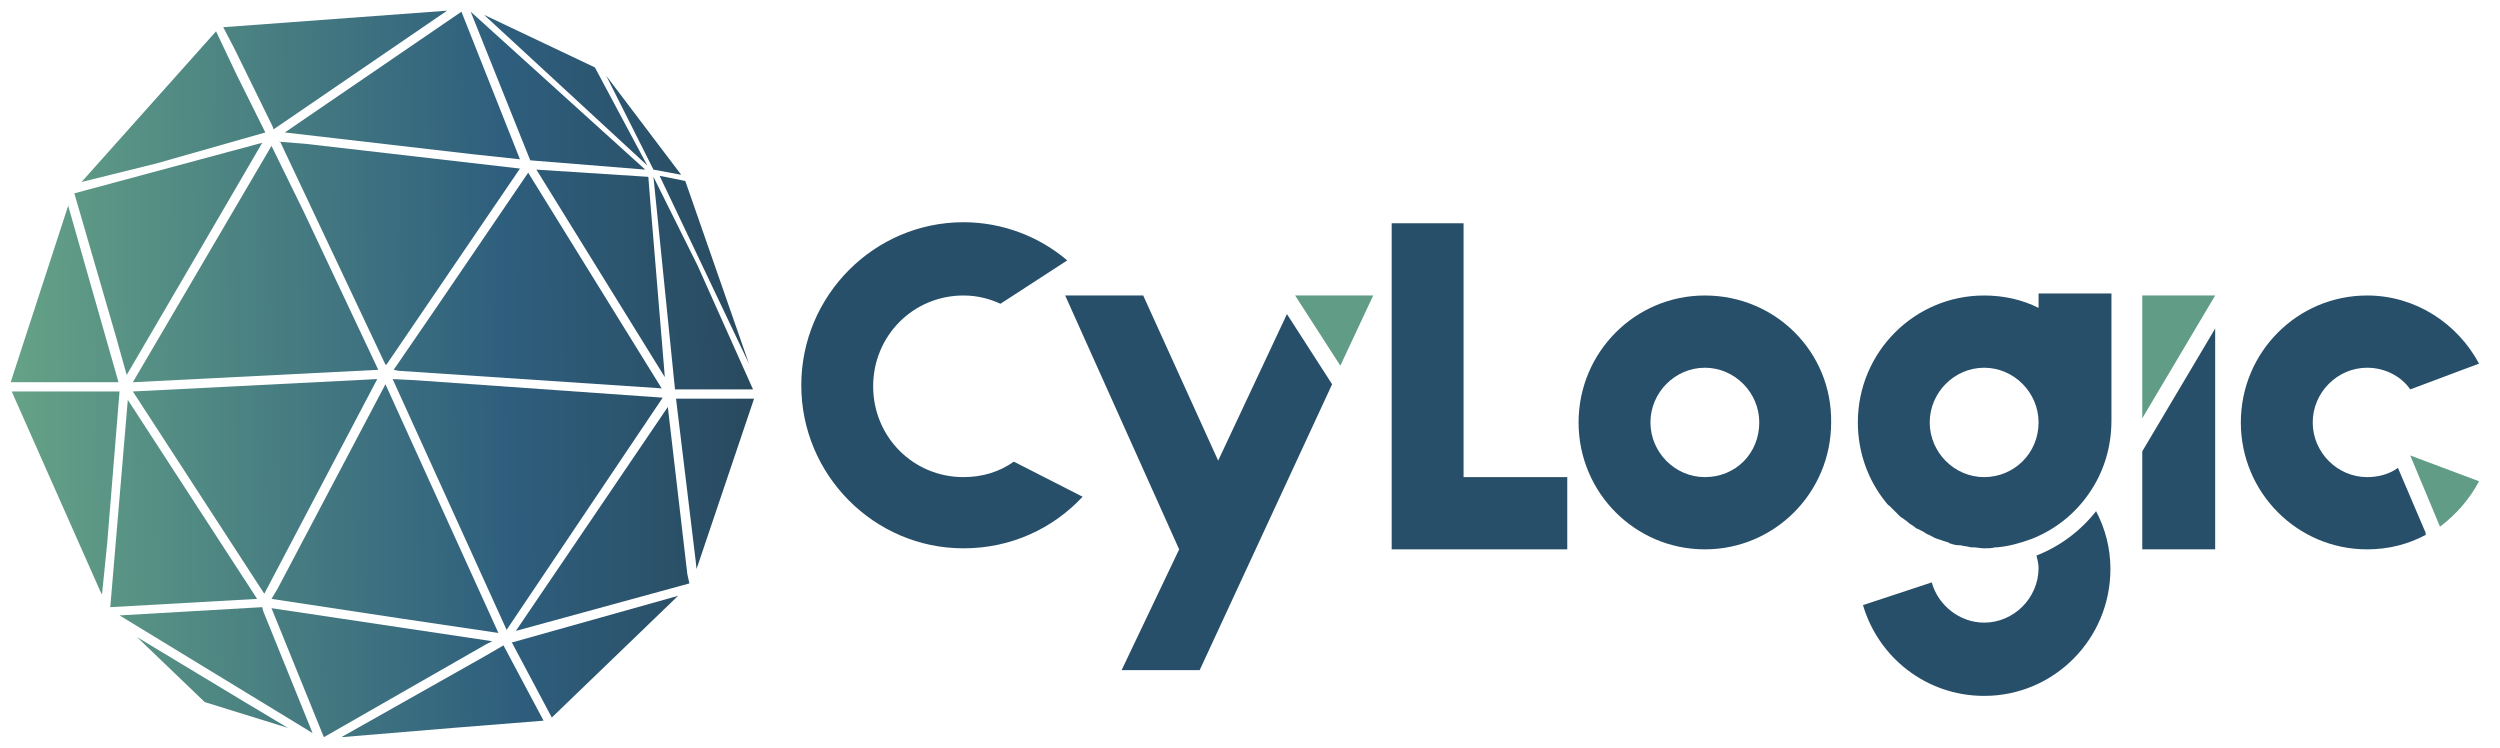
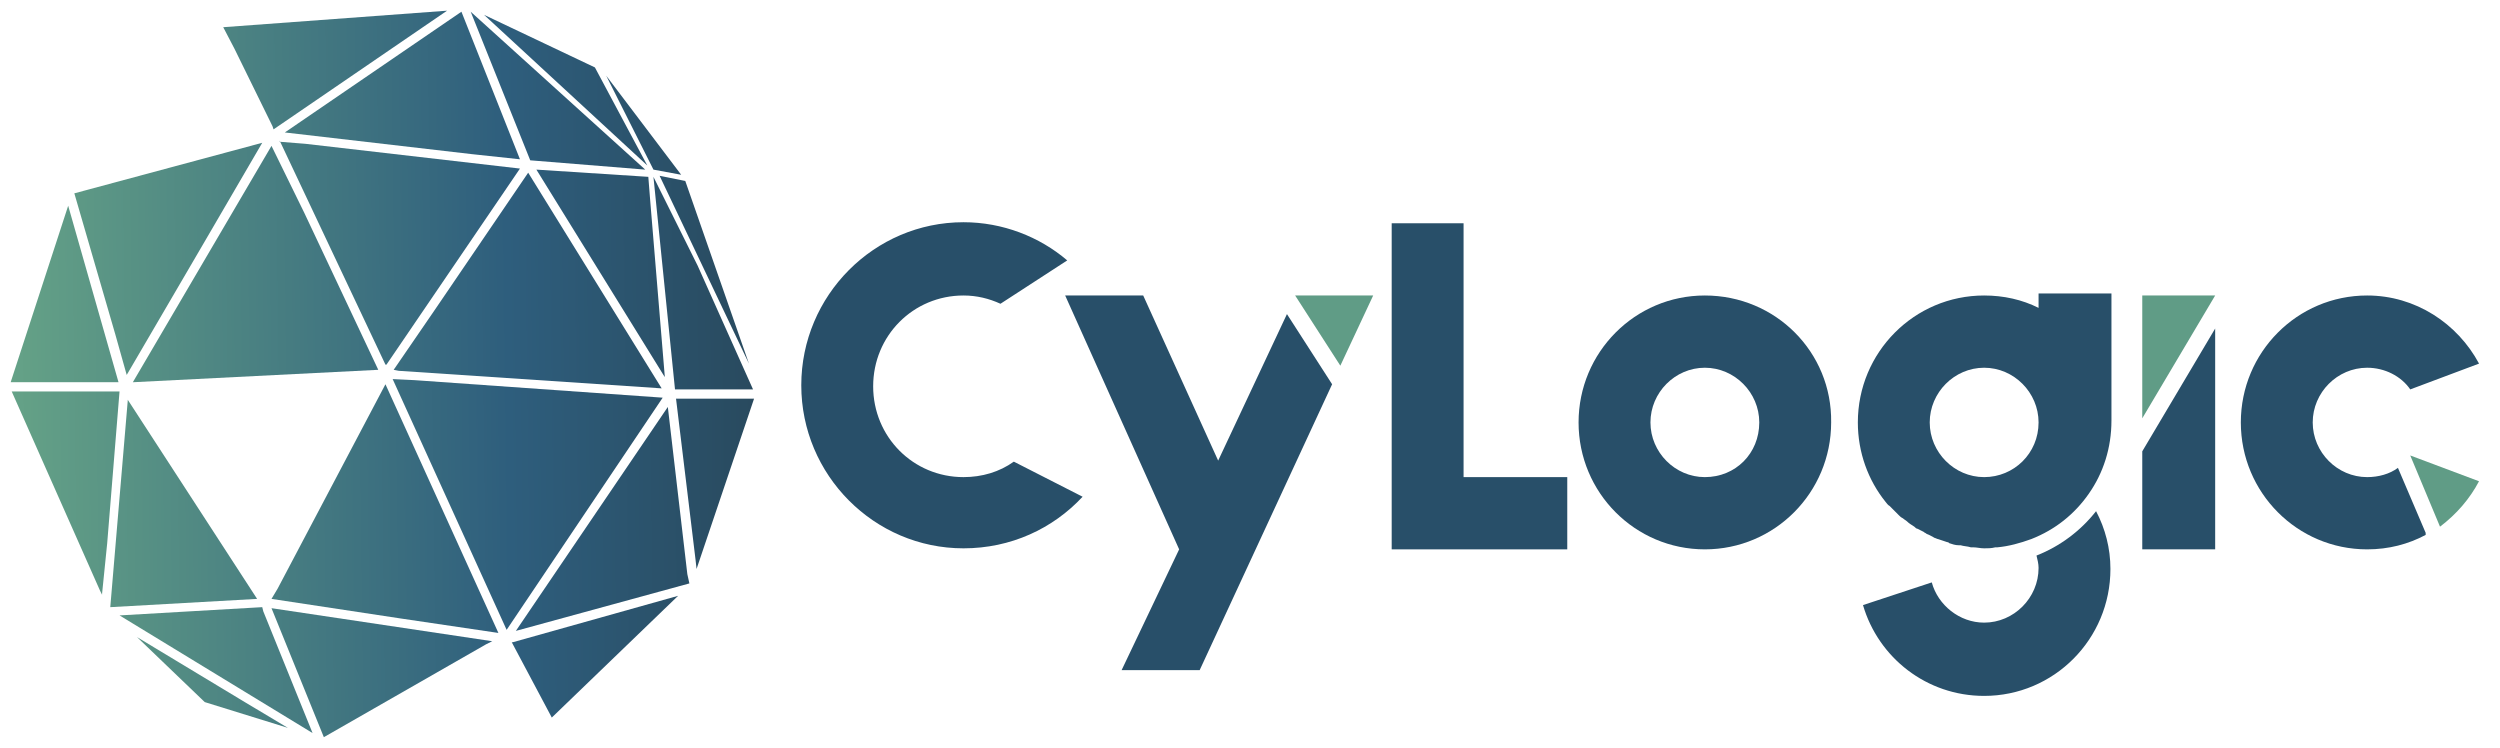
<svg xmlns="http://www.w3.org/2000/svg" width="117" height="35" viewBox="0 0 117 35" fill="none">
  <g clip-path="url(#clip0_7401_7250)">
    <path d="M35.242 18.224L32.648 12.429L30.581 8.276L31.59 18.224H35.242Z" fill="url(#paint0_linear_7401_7250)" />
    <path d="M31.879 8.179L28.371 3.543L30.581 7.938L31.879 8.179Z" fill="url(#paint1_linear_7401_7250)" />
    <path d="M30.869 8.227L35.05 17.017L32.071 8.469L30.869 8.227Z" fill="url(#paint2_linear_7401_7250)" />
    <path d="M13.33 6.199L22.076 7.213L24.334 7.455L21.595 0.548L13.33 6.199Z" fill="url(#paint3_linear_7401_7250)" />
    <path d="M24.815 7.503L30.197 7.938L22.028 0.548L24.815 7.503Z" fill="url(#paint4_linear_7401_7250)" />
    <path d="M27.842 3.156L22.652 0.693L30.293 7.744L27.842 3.156Z" fill="url(#paint5_linear_7401_7250)" />
    <path d="M6.218 17.886H6.266L17.703 17.307L14.243 9.966L12.706 6.827L6.218 17.886Z" fill="url(#paint6_linear_7401_7250)" />
    <path d="M18.664 17.355L30.966 18.176L24.719 8.082L20.346 14.506L18.424 17.307L18.664 17.355Z" fill="url(#paint7_linear_7401_7250)" />
    <path d="M13.09 6.634V6.585L18.039 17.065H18.087L24.334 7.889L14.291 6.73L13.09 6.634Z" fill="url(#paint8_linear_7401_7250)" />
    <path d="M31.11 17.597L30.437 9.483L30.341 8.276L25.103 7.938L31.11 17.645V17.597Z" fill="url(#paint9_linear_7401_7250)" />
    <path d="M18.76 28.946L23.325 29.622L18.039 17.983L12.994 27.546L12.706 28.028L18.76 28.946Z" fill="url(#paint10_linear_7401_7250)" />
    <path d="M3.479 9.048L5.401 15.665L5.93 17.548L9.486 11.463L12.273 6.682L3.479 9.048Z" fill="url(#paint11_linear_7401_7250)" />
-     <path d="M17.655 17.741L6.218 18.321L12.369 27.787L17.655 17.741Z" fill="url(#paint12_linear_7401_7250)" />
    <path d="M31.014 18.611L19.385 17.79L18.376 17.741L23.71 29.477L31.014 18.611Z" fill="url(#paint13_linear_7401_7250)" />
    <path d="M23.037 30.009L12.706 28.463L15.156 34.5L22.749 30.153L23.037 30.009Z" fill="url(#paint14_linear_7401_7250)" />
-     <path d="M23.566 30.202L22.652 30.733L15.973 34.5L21.211 34.065L25.439 33.727L23.613 30.298L23.566 30.202Z" fill="url(#paint15_linear_7401_7250)" />
    <path d="M6.411 29.815L9.582 32.858L13.474 34.065L11.456 32.858L6.411 29.815Z" fill="url(#paint16_linear_7401_7250)" />
    <path d="M12.273 28.415L5.594 28.801L14.628 34.307L12.321 28.608L12.273 28.415Z" fill="url(#paint17_linear_7401_7250)" />
    <path d="M31.638 18.659L32.551 26.193L32.599 26.628L35.29 18.659H31.638Z" fill="url(#paint18_linear_7401_7250)" />
    <path d="M23.95 30.057L25.824 33.582L31.735 27.884L23.998 30.057H23.95Z" fill="url(#paint19_linear_7401_7250)" />
    <path d="M12.754 5.909L12.802 6.054L20.922 0.5L10.447 1.273L10.976 2.287L12.754 5.909Z" fill="url(#paint20_linear_7401_7250)" />
    <path d="M31.254 19.046L24.142 29.526L32.263 27.304L32.167 26.869L31.254 19.046Z" fill="url(#paint21_linear_7401_7250)" />
    <path d="M12.033 28.028L5.978 18.707V18.756L5.161 28.415L12.033 28.028Z" fill="url(#paint22_linear_7401_7250)" />
-     <path d="M7.324 7.648L12.417 6.199L11.072 3.494L10.111 1.466L3.816 8.517L7.324 7.648Z" fill="url(#paint23_linear_7401_7250)" />
    <path d="M5.594 18.321H0.548L4.681 27.642L4.777 27.835V27.787L5.017 25.421L5.594 18.321Z" fill="url(#paint24_linear_7401_7250)" />
    <path d="M3.191 9.628L0.5 17.886H5.546L3.191 9.628Z" fill="url(#paint25_linear_7401_7250)" />
    <path d="M47.447 21.605C46.774 22.088 45.957 22.329 45.092 22.329C42.738 22.329 40.864 20.446 40.864 18.079C40.864 15.713 42.738 13.829 45.092 13.829C45.717 13.829 46.294 13.974 46.822 14.216L49.946 12.187C48.648 11.077 46.918 10.4 45.092 10.4C40.912 10.4 37.5 13.829 37.5 18.031C37.5 22.233 40.912 25.662 45.092 25.662C47.303 25.662 49.273 24.744 50.666 23.247L47.447 21.605Z" fill="#284F69" />
    <path d="M64.265 13.829H60.613L62.728 17.114L64.265 13.829Z" fill="#609C86" />
    <path d="M73.348 22.329H68.495V10.449H65.131V25.71H73.348V22.329Z" fill="#284F69" />
    <path d="M100.258 19.577L103.67 13.829H100.258V19.577Z" fill="#609C86" />
    <path d="M100.258 21.122V25.71H103.67V15.375L100.258 21.122Z" fill="#284F69" />
    <path d="M79.787 13.829C76.52 13.829 73.877 16.486 73.877 19.77C73.877 23.054 76.52 25.71 79.787 25.71C83.055 25.71 85.698 23.054 85.698 19.77C85.746 16.486 83.103 13.829 79.787 13.829ZM79.787 22.329C78.394 22.329 77.241 21.17 77.241 19.77C77.241 18.369 78.394 17.21 79.787 17.21C81.181 17.21 82.334 18.369 82.334 19.77C82.334 21.219 81.229 22.329 79.787 22.329Z" fill="#284F69" />
    <path d="M116.018 22.523L112.799 21.315L114.192 24.648C114.961 24.068 115.586 23.344 116.018 22.523Z" fill="#609C86" />
    <path d="M113.521 24.937L112.223 21.895C111.839 22.185 111.31 22.329 110.782 22.329C109.388 22.329 108.235 21.17 108.235 19.77C108.235 18.369 109.388 17.21 110.782 17.21C111.599 17.21 112.367 17.596 112.8 18.224L116.019 17.017C115.01 15.133 113.04 13.829 110.782 13.829C107.514 13.829 104.871 16.486 104.871 19.77C104.871 23.054 107.514 25.71 110.782 25.71C111.791 25.71 112.704 25.469 113.521 25.034V24.937Z" fill="#284F69" />
    <path d="M62.343 17.983L60.229 14.699L57.01 21.557L53.502 13.829H49.85L55.184 25.71L52.492 31.361H56.145L62.343 17.983Z" fill="#284F69" />
    <path d="M95.308 26C95.356 26.193 95.405 26.386 95.405 26.579C95.405 27.98 94.251 29.139 92.858 29.139C91.704 29.139 90.695 28.318 90.407 27.256L87.188 28.318C87.908 30.781 90.167 32.568 92.858 32.568C96.125 32.568 98.768 29.912 98.768 26.628C98.768 25.662 98.528 24.744 98.096 23.923C97.375 24.841 96.414 25.565 95.308 26Z" fill="#284F69" />
    <path d="M95.405 13.829V14.409C94.636 14.023 93.771 13.829 92.858 13.829C89.59 13.829 86.947 16.486 86.947 19.77C86.947 21.17 87.428 22.474 88.245 23.489C88.293 23.537 88.341 23.634 88.437 23.682C88.485 23.73 88.533 23.778 88.581 23.827C88.677 23.923 88.773 24.02 88.869 24.116C88.917 24.165 88.966 24.213 89.062 24.261C89.11 24.31 89.206 24.358 89.254 24.406C89.35 24.503 89.446 24.551 89.59 24.648C89.638 24.696 89.686 24.744 89.734 24.744C89.83 24.793 89.927 24.841 90.023 24.889C90.071 24.938 90.119 24.938 90.167 24.986C90.311 25.034 90.455 25.131 90.551 25.179C90.599 25.179 90.647 25.227 90.695 25.227C90.84 25.276 90.984 25.324 91.128 25.372C91.176 25.372 91.176 25.372 91.224 25.42C91.368 25.469 91.512 25.517 91.656 25.517C91.704 25.517 91.704 25.517 91.753 25.517C91.897 25.565 92.089 25.565 92.233 25.614C92.281 25.614 92.329 25.614 92.329 25.614C92.521 25.614 92.666 25.662 92.858 25.662C93.05 25.662 93.194 25.662 93.386 25.614C93.434 25.614 93.434 25.614 93.483 25.614C94.011 25.565 94.54 25.42 95.068 25.227C96.174 24.793 97.087 24.068 97.759 23.102C98.432 22.136 98.816 20.977 98.816 19.673C98.816 19.577 98.816 13.733 98.816 13.733H95.405V13.829ZM92.858 22.329C91.464 22.329 90.311 21.17 90.311 19.77C90.311 18.369 91.464 17.21 92.858 17.21C94.251 17.21 95.405 18.369 95.405 19.77C95.405 21.219 94.251 22.329 92.858 22.329Z" fill="#284F69" />
  </g>
  <defs>
    <linearGradient id="paint0_linear_7401_7250" x1="-2.5" y1="18" x2="37" y2="17.5" gradientUnits="userSpaceOnUse">
      <stop stop-color="#6CAB88" />
      <stop offset="0.666" stop-color="#2E5E7D" />
      <stop offset="1" stop-color="#28475A" />
    </linearGradient>
    <linearGradient id="paint1_linear_7401_7250" x1="-2.5" y1="18" x2="37" y2="17.5" gradientUnits="userSpaceOnUse">
      <stop stop-color="#6CAB88" />
      <stop offset="0.666" stop-color="#2E5E7D" />
      <stop offset="1" stop-color="#28475A" />
    </linearGradient>
    <linearGradient id="paint2_linear_7401_7250" x1="-2.5" y1="18" x2="37" y2="17.5" gradientUnits="userSpaceOnUse">
      <stop stop-color="#6CAB88" />
      <stop offset="0.666" stop-color="#2E5E7D" />
      <stop offset="1" stop-color="#28475A" />
    </linearGradient>
    <linearGradient id="paint3_linear_7401_7250" x1="-2.5" y1="18" x2="37" y2="17.5" gradientUnits="userSpaceOnUse">
      <stop stop-color="#6CAB88" />
      <stop offset="0.666" stop-color="#2E5E7D" />
      <stop offset="1" stop-color="#28475A" />
    </linearGradient>
    <linearGradient id="paint4_linear_7401_7250" x1="-2.5" y1="18" x2="37" y2="17.5" gradientUnits="userSpaceOnUse">
      <stop stop-color="#6CAB88" />
      <stop offset="0.666" stop-color="#2E5E7D" />
      <stop offset="1" stop-color="#28475A" />
    </linearGradient>
    <linearGradient id="paint5_linear_7401_7250" x1="-2.5" y1="18" x2="37" y2="17.5" gradientUnits="userSpaceOnUse">
      <stop stop-color="#6CAB88" />
      <stop offset="0.666" stop-color="#2E5E7D" />
      <stop offset="1" stop-color="#28475A" />
    </linearGradient>
    <linearGradient id="paint6_linear_7401_7250" x1="-2.5" y1="18" x2="37" y2="17.5" gradientUnits="userSpaceOnUse">
      <stop stop-color="#6CAB88" />
      <stop offset="0.666" stop-color="#2E5E7D" />
      <stop offset="1" stop-color="#28475A" />
    </linearGradient>
    <linearGradient id="paint7_linear_7401_7250" x1="-2.5" y1="18" x2="37" y2="17.5" gradientUnits="userSpaceOnUse">
      <stop stop-color="#6CAB88" />
      <stop offset="0.666" stop-color="#2E5E7D" />
      <stop offset="1" stop-color="#28475A" />
    </linearGradient>
    <linearGradient id="paint8_linear_7401_7250" x1="-2.5" y1="18" x2="37" y2="17.5" gradientUnits="userSpaceOnUse">
      <stop stop-color="#6CAB88" />
      <stop offset="0.666" stop-color="#2E5E7D" />
      <stop offset="1" stop-color="#28475A" />
    </linearGradient>
    <linearGradient id="paint9_linear_7401_7250" x1="-2.5" y1="18" x2="37" y2="17.5" gradientUnits="userSpaceOnUse">
      <stop stop-color="#6CAB88" />
      <stop offset="0.666" stop-color="#2E5E7D" />
      <stop offset="1" stop-color="#28475A" />
    </linearGradient>
    <linearGradient id="paint10_linear_7401_7250" x1="-2.5" y1="18" x2="37" y2="17.5" gradientUnits="userSpaceOnUse">
      <stop stop-color="#6CAB88" />
      <stop offset="0.666" stop-color="#2E5E7D" />
      <stop offset="1" stop-color="#28475A" />
    </linearGradient>
    <linearGradient id="paint11_linear_7401_7250" x1="-2.5" y1="18" x2="37" y2="17.5" gradientUnits="userSpaceOnUse">
      <stop stop-color="#6CAB88" />
      <stop offset="0.666" stop-color="#2E5E7D" />
      <stop offset="1" stop-color="#28475A" />
    </linearGradient>
    <linearGradient id="paint12_linear_7401_7250" x1="-2.5" y1="18" x2="37" y2="17.5" gradientUnits="userSpaceOnUse">
      <stop stop-color="#6CAB88" />
      <stop offset="0.666" stop-color="#2E5E7D" />
      <stop offset="1" stop-color="#28475A" />
    </linearGradient>
    <linearGradient id="paint13_linear_7401_7250" x1="-2.5" y1="18" x2="37" y2="17.5" gradientUnits="userSpaceOnUse">
      <stop stop-color="#6CAB88" />
      <stop offset="0.666" stop-color="#2E5E7D" />
      <stop offset="1" stop-color="#28475A" />
    </linearGradient>
    <linearGradient id="paint14_linear_7401_7250" x1="-2.5" y1="18" x2="37" y2="17.5" gradientUnits="userSpaceOnUse">
      <stop stop-color="#6CAB88" />
      <stop offset="0.666" stop-color="#2E5E7D" />
      <stop offset="1" stop-color="#28475A" />
    </linearGradient>
    <linearGradient id="paint15_linear_7401_7250" x1="-2.5" y1="18" x2="37" y2="17.5" gradientUnits="userSpaceOnUse">
      <stop stop-color="#6CAB88" />
      <stop offset="0.666" stop-color="#2E5E7D" />
      <stop offset="1" stop-color="#28475A" />
    </linearGradient>
    <linearGradient id="paint16_linear_7401_7250" x1="-2.5" y1="18" x2="37" y2="17.5" gradientUnits="userSpaceOnUse">
      <stop stop-color="#6CAB88" />
      <stop offset="0.666" stop-color="#2E5E7D" />
      <stop offset="1" stop-color="#28475A" />
    </linearGradient>
    <linearGradient id="paint17_linear_7401_7250" x1="-2.5" y1="18" x2="37" y2="17.5" gradientUnits="userSpaceOnUse">
      <stop stop-color="#6CAB88" />
      <stop offset="0.666" stop-color="#2E5E7D" />
      <stop offset="1" stop-color="#28475A" />
    </linearGradient>
    <linearGradient id="paint18_linear_7401_7250" x1="-2.5" y1="18" x2="37" y2="17.5" gradientUnits="userSpaceOnUse">
      <stop stop-color="#6CAB88" />
      <stop offset="0.666" stop-color="#2E5E7D" />
      <stop offset="1" stop-color="#28475A" />
    </linearGradient>
    <linearGradient id="paint19_linear_7401_7250" x1="-2.5" y1="18" x2="37" y2="17.5" gradientUnits="userSpaceOnUse">
      <stop stop-color="#6CAB88" />
      <stop offset="0.666" stop-color="#2E5E7D" />
      <stop offset="1" stop-color="#28475A" />
    </linearGradient>
    <linearGradient id="paint20_linear_7401_7250" x1="-2.5" y1="18" x2="37" y2="17.5" gradientUnits="userSpaceOnUse">
      <stop stop-color="#6CAB88" />
      <stop offset="0.666" stop-color="#2E5E7D" />
      <stop offset="1" stop-color="#28475A" />
    </linearGradient>
    <linearGradient id="paint21_linear_7401_7250" x1="-2.5" y1="18" x2="37" y2="17.5" gradientUnits="userSpaceOnUse">
      <stop stop-color="#6CAB88" />
      <stop offset="0.666" stop-color="#2E5E7D" />
      <stop offset="1" stop-color="#28475A" />
    </linearGradient>
    <linearGradient id="paint22_linear_7401_7250" x1="-2.5" y1="18" x2="37" y2="17.5" gradientUnits="userSpaceOnUse">
      <stop stop-color="#6CAB88" />
      <stop offset="0.666" stop-color="#2E5E7D" />
      <stop offset="1" stop-color="#28475A" />
    </linearGradient>
    <linearGradient id="paint23_linear_7401_7250" x1="-2.5" y1="18" x2="37" y2="17.5" gradientUnits="userSpaceOnUse">
      <stop stop-color="#6CAB88" />
      <stop offset="0.666" stop-color="#2E5E7D" />
      <stop offset="1" stop-color="#28475A" />
    </linearGradient>
    <linearGradient id="paint24_linear_7401_7250" x1="-2.5" y1="18" x2="37" y2="17.5" gradientUnits="userSpaceOnUse">
      <stop stop-color="#6CAB88" />
      <stop offset="0.666" stop-color="#2E5E7D" />
      <stop offset="1" stop-color="#28475A" />
    </linearGradient>
    <linearGradient id="paint25_linear_7401_7250" x1="-2.5" y1="18" x2="37" y2="17.5" gradientUnits="userSpaceOnUse">
      <stop stop-color="#6CAB88" />
      <stop offset="0.666" stop-color="#2E5E7D" />
      <stop offset="1" stop-color="#28475A" />
    </linearGradient>
    <clipPath id="clip0_7401_7250">
      <rect width="116" height="34" fill="white" transform="translate(0.5 0.5)" />
    </clipPath>
  </defs>
</svg>